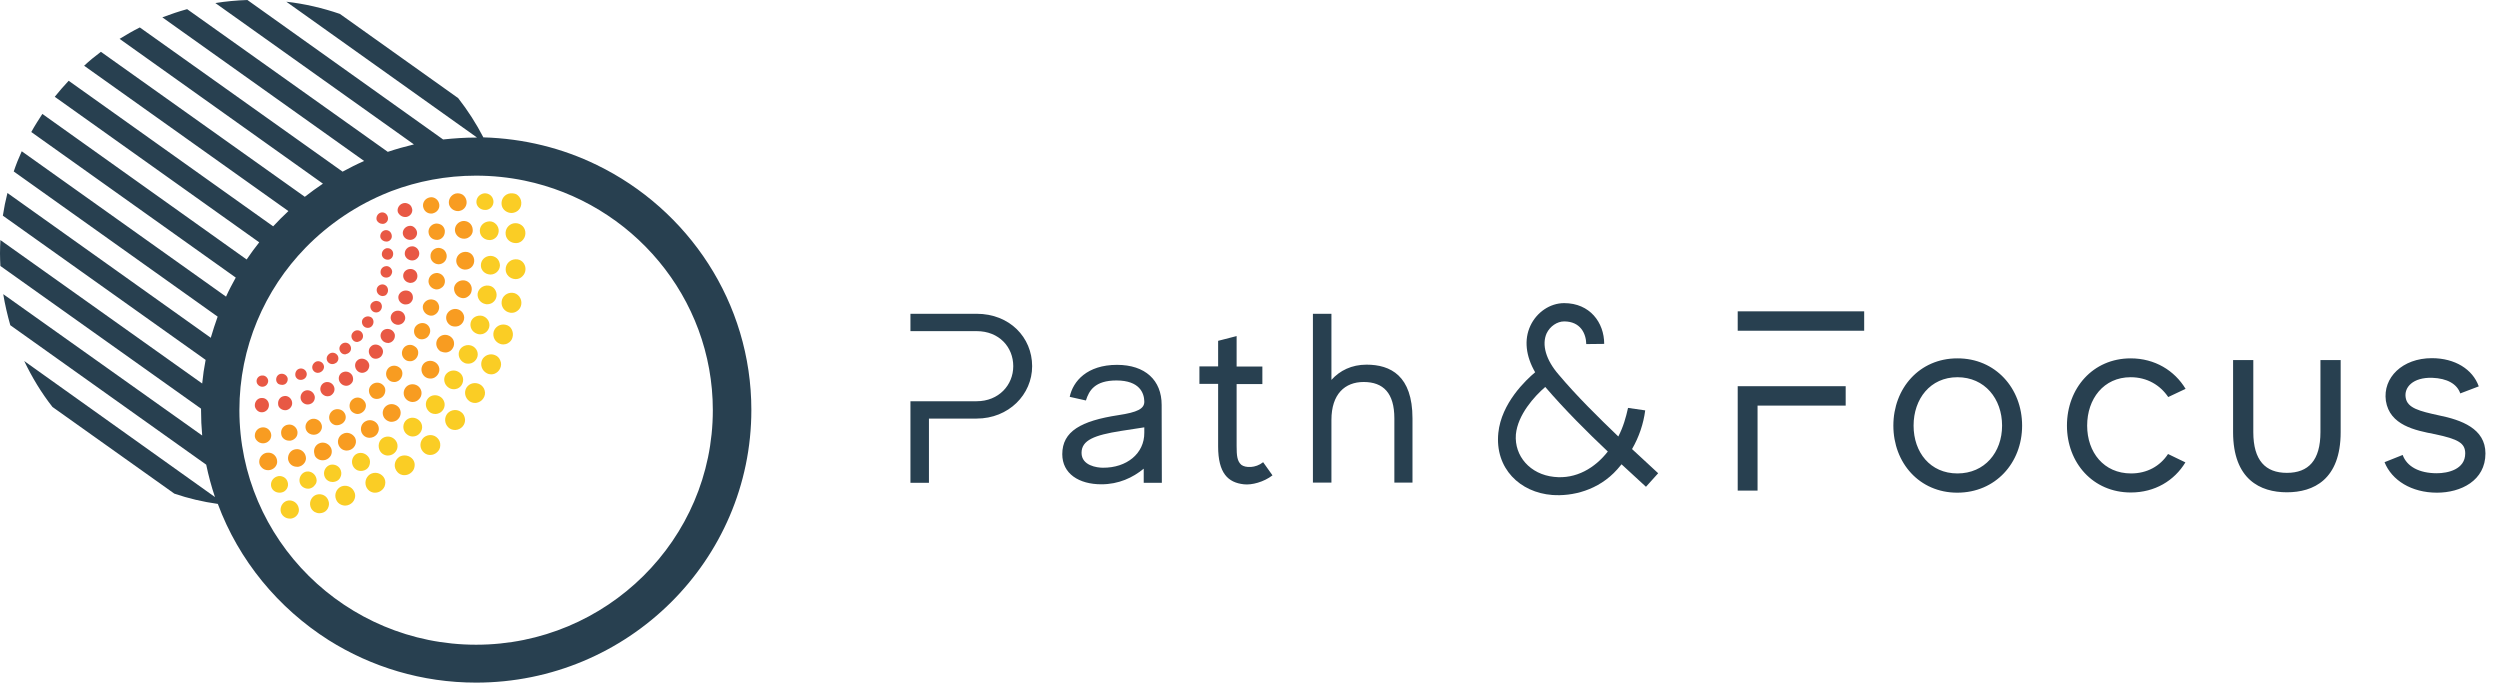
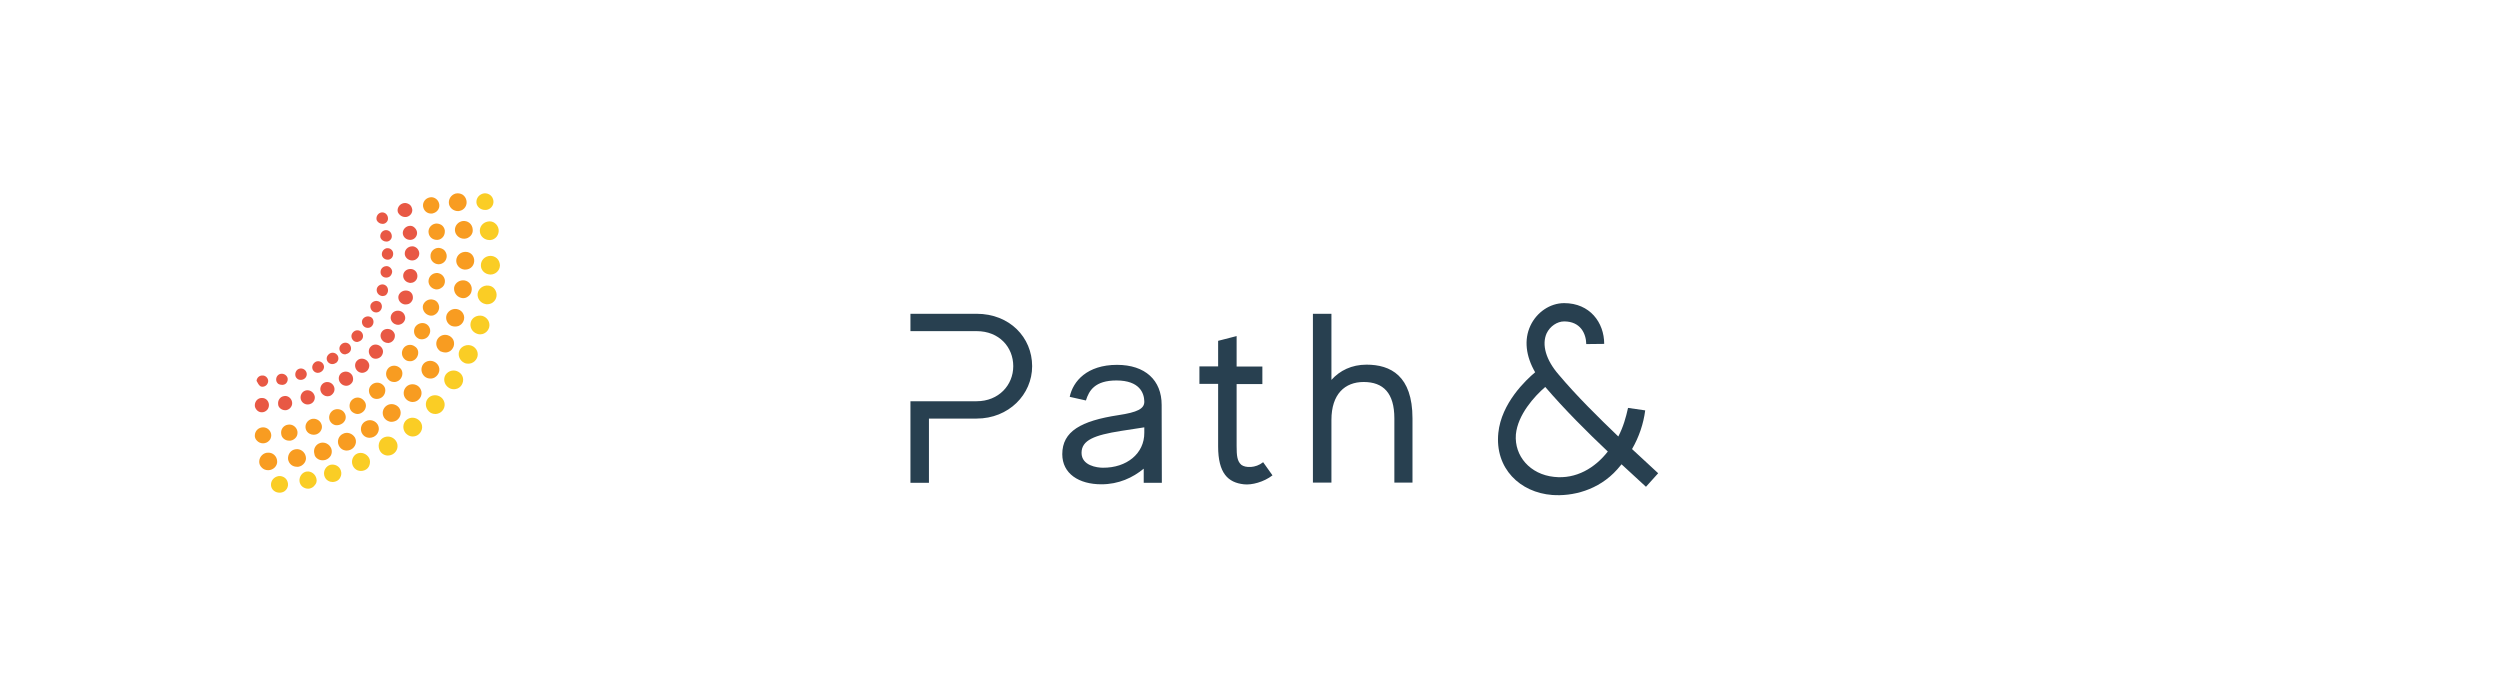
<svg xmlns="http://www.w3.org/2000/svg" width="168" height="46" viewBox="0 0 168 46" fill="none">
  <path d="M69.36 24.607C69.36 26.515 67.783 28.128 65.63 28.128H62.425V32.443H61.182V26.963H65.63C67.117 26.963 68.091 25.875 68.091 24.607C68.091 23.327 67.142 22.252 65.63 22.252H61.182V21.086H65.63C67.847 21.086 69.36 22.674 69.36 24.607ZM76.897 29.075V28.717C76.461 28.794 75.935 28.858 75.32 28.96C73.551 29.242 72.68 29.575 72.68 30.432C72.68 31.29 73.718 31.431 74.115 31.431C75.705 31.444 76.91 30.484 76.897 29.075ZM76.858 32.43V31.495C76.128 32.097 75.179 32.545 74.013 32.545C72.5 32.545 71.385 31.828 71.385 30.522C71.385 28.986 72.641 28.282 75.153 27.898C76.422 27.706 76.922 27.475 76.897 26.963C76.884 26.425 76.589 25.567 75.025 25.567C73.577 25.567 73.18 26.246 72.974 26.912L71.885 26.668C72.103 25.619 73.051 24.518 75.064 24.518C76.961 24.518 78.063 25.555 78.063 27.206C78.063 28.794 78.076 32.443 78.076 32.443H76.858V32.43ZM85.511 31.943C84.934 32.391 84.114 32.609 83.588 32.545C82.524 32.43 81.858 31.802 81.858 29.997V25.798H80.601V24.62H81.858V22.904L83.101 22.584V24.633H84.831V25.811H83.101V29.971C83.101 30.625 83.139 30.996 83.421 31.239C83.691 31.444 84.37 31.47 84.883 31.06L85.511 31.943ZM94.919 28.115V32.43H93.701V28.115C93.701 26.412 92.958 25.67 91.638 25.67C90.382 25.67 89.472 26.476 89.472 28.218V32.43H88.228V21.086H89.472V25.529C90.035 24.902 90.83 24.505 91.83 24.505C93.445 24.505 94.919 25.247 94.919 28.115Z" fill="#284050" />
-   <path d="M124.03 25.951V27.257H118.108V32.967H116.774V25.951H124.03ZM125.273 20.92V22.226H116.774V20.92H125.273ZM134.54 28.601C134.54 26.796 133.374 25.349 131.541 25.349C129.708 25.349 128.593 26.809 128.593 28.601C128.593 30.394 129.708 31.815 131.541 31.815C133.374 31.815 134.54 30.394 134.54 28.601ZM135.886 28.601C135.886 31.111 134.092 33.108 131.528 33.108C128.99 33.108 127.234 31.111 127.234 28.601C127.234 26.092 128.99 24.082 131.528 24.082C134.092 24.069 135.886 26.092 135.886 28.601ZM145.692 30.509L146.859 31.072C146.115 32.301 144.808 33.095 143.193 33.095C140.642 33.095 138.899 31.098 138.899 28.601C138.899 26.092 140.642 24.082 143.18 24.082C144.808 24.082 146.128 24.901 146.872 26.13L145.705 26.681C145.167 25.887 144.295 25.349 143.18 25.349C141.36 25.349 140.257 26.809 140.257 28.601C140.257 30.394 141.373 31.815 143.206 31.815C144.282 31.815 145.154 31.328 145.692 30.509ZM157.293 24.197V29.037C157.293 32.237 155.46 33.082 153.678 33.082C151.896 33.082 150.063 32.224 150.063 29.037V24.197H151.422V29.037C151.422 30.944 152.242 31.776 153.678 31.776C155.127 31.776 155.934 30.944 155.934 29.037V24.197H157.293ZM167.022 30.471C167.022 32.301 165.368 33.108 163.766 33.108C162.048 33.108 160.728 32.276 160.241 31.059L161.459 30.573C161.741 31.354 162.574 31.802 163.753 31.802C164.497 31.802 165.663 31.546 165.663 30.471C165.663 29.779 165.202 29.51 163.625 29.177C162.292 28.921 160.587 28.576 160.331 26.937C160.113 25.375 161.446 24.069 163.42 24.069C164.971 24.069 166.163 24.812 166.573 25.964L165.33 26.438C165.112 25.797 164.445 25.426 163.446 25.388C162.151 25.349 161.536 26.028 161.664 26.732C161.779 27.424 162.587 27.628 163.881 27.91C165.394 28.217 167.022 28.793 167.022 30.471Z" fill="#284050" />
  <path d="M104.431 32.046C105.917 32.212 107.186 31.444 108.045 30.343C106.661 29.037 105.136 27.514 103.841 26.003C103.097 26.643 101.995 27.872 101.867 29.191C101.752 30.65 102.828 31.879 104.431 32.046ZM111.429 31.802L110.609 32.712C110.609 32.712 109.481 31.674 108.968 31.201C108.866 31.316 108.789 31.418 108.686 31.534C107.417 32.968 105.635 33.364 104.302 33.262C102.162 33.096 100.444 31.495 100.688 29.088C100.893 27.091 102.533 25.542 103.162 25.017C102.533 23.929 102.405 22.828 102.841 21.893C103.264 20.984 104.161 20.37 105.11 20.37C106.84 20.37 107.802 21.675 107.802 23.109L106.597 23.122C106.584 22.405 106.199 21.599 105.11 21.599C104.648 21.599 104.161 21.919 103.931 22.405C103.597 23.161 103.879 24.185 104.751 25.183C105.969 26.63 107.417 28.051 108.75 29.332C109.084 28.691 109.263 28.051 109.404 27.411L110.558 27.578C110.442 28.474 110.147 29.357 109.673 30.177L111.429 31.802Z" fill="#284050" />
-   <path d="M47.902 27.564C47.902 36.257 40.762 43.325 31.994 43.325C23.227 43.325 16.087 36.257 16.087 27.564C16.087 23.327 17.779 19.473 20.535 16.644C22.099 15.043 23.996 13.763 26.111 12.918C26.175 12.892 26.239 12.867 26.303 12.841C28.072 12.175 29.982 11.804 31.982 11.804C33.097 11.804 34.199 11.919 35.25 12.137C42.467 13.635 47.902 19.985 47.902 27.564ZM30.789 6.593L22.842 0.935C21.689 0.538 20.483 0.256 19.24 0.115L32.058 9.244C32.033 9.244 32.02 9.244 31.994 9.244C31.251 9.244 30.507 9.295 29.777 9.372L16.625 0C15.895 0.026 15.177 0.09 14.472 0.205L27.816 9.704C27.226 9.845 26.636 10.012 26.059 10.204L12.575 0.615C12.011 0.768 11.46 0.96 10.908 1.165L24.47 10.818C23.97 11.036 23.496 11.279 23.022 11.535L9.396 1.844C8.934 2.074 8.473 2.343 8.037 2.612L21.701 12.342C21.278 12.623 20.881 12.918 20.483 13.225L6.781 3.482C6.383 3.777 6.012 4.084 5.653 4.417L19.381 14.185C19.022 14.518 18.689 14.851 18.356 15.21L4.615 5.428C4.294 5.774 3.974 6.133 3.679 6.504L17.42 16.285C17.125 16.656 16.843 17.041 16.574 17.437L2.846 7.656C2.589 8.053 2.333 8.45 2.102 8.872L15.843 18.654C15.613 19.076 15.382 19.499 15.19 19.934L1.461 10.165C1.256 10.614 1.077 11.062 0.923 11.523L14.626 21.278C14.459 21.739 14.305 22.226 14.164 22.699L0.5 12.969C0.372 13.469 0.269 13.981 0.192 14.493L13.818 24.184C13.716 24.709 13.639 25.234 13.587 25.772L0.026 16.131C0.013 16.426 0 16.733 0 17.028C0 17.309 0.013 17.591 0.026 17.873L13.51 27.462C13.51 27.488 13.51 27.526 13.51 27.552C13.51 28.128 13.536 28.704 13.587 29.267L0.218 19.767C0.333 20.472 0.5 21.176 0.692 21.854L13.857 31.226C14.01 31.956 14.203 32.685 14.446 33.402L1.628 24.261C2.153 25.362 2.782 26.399 3.525 27.347L11.716 33.172C12.652 33.492 13.626 33.722 14.638 33.863C16.048 37.666 18.702 40.866 22.086 43.017C24.957 44.822 28.354 45.872 31.994 45.872C42.198 45.872 50.491 37.653 50.491 27.552C50.491 20.331 46.248 14.07 40.108 11.087C37.801 9.961 35.212 9.308 32.481 9.231C32.007 8.309 31.43 7.413 30.789 6.593Z" fill="#284050" />
-   <path d="M34.161 13.02C33.815 13.135 33.635 13.494 33.725 13.839C33.802 14.121 34.084 14.313 34.379 14.313C34.43 14.313 34.494 14.3 34.545 14.288C34.712 14.249 34.853 14.134 34.943 13.993C35.032 13.839 35.058 13.648 35.007 13.455C34.955 13.276 34.84 13.135 34.686 13.046C34.52 12.982 34.327 12.969 34.161 13.02ZM34.532 15.005C34.173 15.069 33.93 15.401 33.981 15.76C34.02 16.093 34.315 16.336 34.661 16.336C34.686 16.336 34.712 16.336 34.725 16.336C34.891 16.323 35.058 16.234 35.16 16.093C35.276 15.952 35.327 15.76 35.301 15.568C35.276 15.389 35.186 15.222 35.032 15.12C34.891 15.017 34.712 14.979 34.532 15.005ZM34.635 17.424C34.263 17.437 33.981 17.744 33.981 18.09C33.968 18.448 34.263 18.743 34.635 18.756H34.661C34.827 18.756 34.981 18.692 35.096 18.576C35.237 18.448 35.314 18.269 35.314 18.077C35.314 17.885 35.237 17.706 35.096 17.578C34.981 17.476 34.814 17.412 34.635 17.424ZM34.456 19.678C34.084 19.639 33.751 19.895 33.712 20.254C33.661 20.612 33.904 20.945 34.263 21.009C34.302 21.022 34.34 21.022 34.379 21.022C34.52 21.022 34.648 20.983 34.763 20.894C34.917 20.791 35.007 20.625 35.032 20.446C35.058 20.254 35.007 20.074 34.891 19.921C34.776 19.78 34.622 19.69 34.456 19.678ZM33.994 21.828C33.635 21.739 33.276 21.944 33.174 22.289C33.084 22.648 33.276 22.994 33.609 23.109C33.674 23.134 33.751 23.147 33.815 23.147C33.917 23.147 34.032 23.122 34.122 23.07C34.289 22.981 34.404 22.84 34.443 22.661C34.494 22.481 34.468 22.289 34.379 22.123C34.302 21.969 34.161 21.867 33.994 21.828ZM33.263 23.864C32.93 23.723 32.533 23.877 32.392 24.197C32.251 24.53 32.392 24.914 32.712 25.08C32.802 25.131 32.904 25.157 33.007 25.157C33.084 25.157 33.161 25.144 33.225 25.119C33.392 25.055 33.533 24.927 33.609 24.76C33.686 24.594 33.699 24.402 33.622 24.235C33.558 24.056 33.43 23.928 33.263 23.864ZM32.264 25.836C31.943 25.656 31.546 25.746 31.354 26.041C31.161 26.348 31.251 26.745 31.546 26.962C31.661 27.039 31.789 27.078 31.918 27.078C31.956 27.078 32.007 27.078 32.046 27.065C32.225 27.026 32.379 26.924 32.481 26.77C32.584 26.617 32.623 26.425 32.571 26.245C32.533 26.079 32.417 25.925 32.264 25.836ZM31.007 27.705C30.725 27.474 30.315 27.513 30.072 27.782C29.841 28.051 29.867 28.46 30.123 28.716C30.238 28.831 30.405 28.895 30.572 28.895C30.584 28.895 30.597 28.895 30.61 28.895C30.79 28.883 30.956 28.806 31.084 28.665C31.212 28.524 31.264 28.345 31.251 28.166C31.225 27.974 31.148 27.807 31.007 27.705ZM28.482 29.395C28.213 29.638 28.175 30.048 28.405 30.329C28.521 30.47 28.674 30.56 28.854 30.573C28.88 30.573 28.892 30.573 28.918 30.573C29.085 30.573 29.238 30.509 29.354 30.406C29.495 30.291 29.585 30.125 29.585 29.933C29.597 29.753 29.533 29.574 29.405 29.446C29.174 29.19 28.764 29.164 28.482 29.395ZM26.829 30.701C26.534 30.906 26.431 31.302 26.624 31.61C26.713 31.763 26.854 31.879 27.034 31.917C27.085 31.93 27.136 31.93 27.188 31.93C27.316 31.93 27.444 31.891 27.559 31.815C27.713 31.712 27.828 31.558 27.854 31.379C27.893 31.2 27.854 31.021 27.752 30.88C27.534 30.598 27.136 30.521 26.829 30.701ZM24.855 31.879C24.56 32.083 24.47 32.48 24.649 32.788C24.739 32.941 24.88 33.056 25.06 33.095C25.111 33.108 25.162 33.108 25.214 33.108C25.342 33.108 25.47 33.069 25.585 32.992C25.739 32.89 25.855 32.736 25.88 32.557C25.919 32.378 25.88 32.199 25.778 32.058C25.56 31.763 25.162 31.686 24.855 31.879ZM22.919 32.698C22.599 32.852 22.445 33.236 22.586 33.569C22.65 33.735 22.778 33.863 22.945 33.927C23.022 33.953 23.099 33.978 23.188 33.978C23.291 33.978 23.381 33.953 23.47 33.914C23.637 33.837 23.765 33.709 23.829 33.53C23.893 33.364 23.881 33.172 23.791 33.018C23.637 32.698 23.252 32.557 22.919 32.698ZM21.291 33.236C20.971 33.325 20.766 33.684 20.855 34.017C20.894 34.183 20.996 34.311 21.137 34.401C21.24 34.452 21.342 34.49 21.458 34.49C21.522 34.49 21.586 34.477 21.65 34.465C21.817 34.426 21.958 34.311 22.035 34.157C22.111 34.004 22.137 33.825 22.073 33.658C21.971 33.325 21.637 33.146 21.291 33.236ZM19.381 33.633C19.061 33.671 18.83 33.978 18.856 34.311C18.869 34.465 18.945 34.606 19.074 34.708C19.189 34.798 19.317 34.849 19.471 34.849C19.497 34.849 19.522 34.849 19.561 34.849C19.727 34.823 19.881 34.734 19.971 34.606C20.073 34.477 20.112 34.298 20.073 34.145C20.009 33.812 19.702 33.594 19.381 33.633Z" fill="#FACD25" />
-   <path d="M25.957 16.234C25.995 16.234 26.034 16.234 26.072 16.221C26.162 16.196 26.239 16.132 26.29 16.042C26.342 15.953 26.342 15.837 26.303 15.722C26.265 15.62 26.188 15.53 26.085 15.492C25.995 15.453 25.893 15.453 25.803 15.492C25.611 15.569 25.508 15.799 25.573 15.991C25.637 16.132 25.79 16.234 25.957 16.234ZM25.701 15.044C25.739 15.044 25.777 15.044 25.816 15.031C25.906 15.005 25.983 14.941 26.034 14.852C26.085 14.762 26.085 14.647 26.047 14.531C26.008 14.429 25.931 14.339 25.829 14.301C25.739 14.263 25.637 14.263 25.547 14.301C25.355 14.378 25.252 14.608 25.316 14.8C25.38 14.941 25.534 15.044 25.701 15.044ZM25.944 17.886C25.726 17.899 25.573 18.078 25.573 18.27C25.56 18.475 25.726 18.654 25.944 18.654H25.97C26.06 18.654 26.149 18.616 26.213 18.564C26.29 18.488 26.342 18.385 26.354 18.27C26.354 18.155 26.303 18.052 26.213 17.975C26.137 17.911 26.047 17.873 25.944 17.886ZM25.97 16.682C25.778 16.734 25.637 16.913 25.662 17.131C25.688 17.31 25.855 17.451 26.047 17.451C26.06 17.451 26.072 17.451 26.098 17.451C26.201 17.438 26.277 17.387 26.342 17.31C26.406 17.22 26.431 17.118 26.419 17.002C26.406 16.9 26.354 16.81 26.265 16.746C26.188 16.682 26.072 16.67 25.97 16.682ZM25.137 20.971C25.188 20.984 25.226 20.997 25.278 20.997C25.329 20.997 25.38 20.984 25.419 20.971C25.521 20.933 25.598 20.843 25.637 20.741C25.675 20.638 25.675 20.523 25.624 20.421C25.585 20.331 25.508 20.267 25.406 20.241C25.201 20.177 24.983 20.293 24.906 20.472C24.842 20.664 24.944 20.895 25.137 20.971ZM24.573 22.008C24.624 22.021 24.662 22.034 24.714 22.034C24.765 22.034 24.816 22.021 24.855 22.008C24.957 21.97 25.034 21.88 25.073 21.778C25.111 21.675 25.111 21.56 25.06 21.458C25.021 21.368 24.944 21.304 24.842 21.279C24.637 21.215 24.419 21.33 24.342 21.509C24.278 21.714 24.38 21.931 24.573 22.008ZM26.072 19.563C26.085 19.448 26.06 19.345 25.995 19.256C25.931 19.179 25.842 19.128 25.752 19.115C25.547 19.089 25.342 19.23 25.316 19.435C25.291 19.64 25.419 19.832 25.624 19.883C25.649 19.883 25.675 19.896 25.713 19.896C25.79 19.896 25.867 19.87 25.931 19.832C26.008 19.755 26.06 19.665 26.072 19.563ZM23.496 23.66C23.573 23.583 23.599 23.468 23.586 23.365C23.573 23.263 23.521 23.173 23.445 23.109C23.278 22.981 23.047 23.007 22.906 23.173C22.765 23.327 22.778 23.557 22.932 23.711C22.996 23.775 23.086 23.814 23.188 23.814H23.201C23.304 23.788 23.419 23.75 23.496 23.66ZM24.303 22.828C24.38 22.751 24.406 22.636 24.393 22.533C24.38 22.431 24.329 22.341 24.252 22.277C24.085 22.149 23.855 22.175 23.714 22.341C23.573 22.495 23.586 22.725 23.739 22.879C23.803 22.943 23.893 22.981 23.996 22.981H24.009C24.124 22.956 24.227 22.917 24.303 22.828ZM21.022 24.851C21.073 24.94 21.15 25.017 21.265 25.043C21.304 25.055 21.33 25.055 21.368 25.055C21.445 25.055 21.509 25.03 21.573 24.991C21.676 24.927 21.74 24.838 21.765 24.735C21.791 24.633 21.765 24.543 21.714 24.454C21.599 24.274 21.355 24.223 21.189 24.326C20.996 24.454 20.932 24.671 21.022 24.851ZM22.342 24.466C22.432 24.466 22.522 24.428 22.599 24.377C22.688 24.3 22.74 24.198 22.74 24.095C22.74 23.993 22.714 23.903 22.637 23.826C22.496 23.673 22.253 23.66 22.099 23.801C21.932 23.942 21.906 24.159 22.035 24.326C22.099 24.402 22.188 24.454 22.291 24.466C22.304 24.466 22.317 24.466 22.342 24.466ZM18.945 25.862C18.971 25.862 18.984 25.862 19.009 25.862C19.112 25.849 19.215 25.798 19.266 25.708C19.33 25.619 19.343 25.516 19.33 25.414C19.279 25.222 19.086 25.094 18.881 25.119C18.676 25.145 18.535 25.337 18.561 25.555C18.574 25.657 18.625 25.734 18.702 25.798C18.766 25.836 18.856 25.862 18.945 25.862ZM19.855 25.273C19.881 25.363 19.945 25.439 20.035 25.491C20.086 25.516 20.15 25.529 20.214 25.529C20.266 25.529 20.317 25.516 20.355 25.503C20.458 25.465 20.548 25.388 20.586 25.286C20.625 25.196 20.625 25.094 20.586 25.004C20.509 24.812 20.279 24.71 20.086 24.787C19.907 24.851 19.804 25.068 19.855 25.273ZM17.625 25.99C17.741 25.99 17.856 25.939 17.92 25.862C17.984 25.785 18.023 25.695 18.023 25.593C18.01 25.388 17.83 25.222 17.638 25.235C17.433 25.222 17.253 25.388 17.241 25.593C17.241 25.695 17.266 25.785 17.343 25.862C17.407 25.939 17.523 25.99 17.625 25.99ZM27.226 14.583C27.265 14.583 27.316 14.583 27.354 14.57C27.482 14.531 27.585 14.455 27.649 14.339C27.713 14.224 27.726 14.096 27.675 13.968C27.636 13.84 27.547 13.738 27.418 13.687C27.303 13.635 27.175 13.623 27.047 13.674C26.803 13.763 26.662 14.032 26.739 14.263C26.829 14.455 27.021 14.583 27.226 14.583ZM27.47 15.184C27.213 15.236 27.034 15.479 27.072 15.722C27.111 15.953 27.316 16.119 27.559 16.119C27.572 16.119 27.598 16.119 27.611 16.119C27.739 16.106 27.854 16.042 27.931 15.94C28.008 15.837 28.046 15.709 28.021 15.581C27.995 15.453 27.918 15.338 27.816 15.261C27.726 15.184 27.598 15.159 27.47 15.184ZM27.675 16.554C27.405 16.567 27.2 16.785 27.2 17.028C27.188 17.271 27.405 17.489 27.675 17.502H27.7C27.816 17.502 27.931 17.463 28.021 17.374C28.123 17.284 28.175 17.169 28.175 17.028C28.175 16.9 28.11 16.772 28.021 16.682C27.918 16.593 27.803 16.541 27.675 16.554ZM27.585 19.012C27.675 19.012 27.764 18.987 27.841 18.936C27.957 18.859 28.021 18.756 28.046 18.616C28.059 18.488 28.034 18.36 27.957 18.257C27.88 18.155 27.764 18.091 27.636 18.078C27.367 18.052 27.136 18.219 27.098 18.462C27.059 18.705 27.226 18.948 27.495 19C27.521 19.012 27.559 19.012 27.585 19.012ZM26.303 21.138C26.188 21.368 26.277 21.637 26.508 21.765C26.585 21.803 26.662 21.829 26.752 21.829C26.803 21.829 26.841 21.816 26.893 21.803C27.021 21.765 27.123 21.675 27.175 21.573C27.239 21.458 27.252 21.33 27.2 21.202C27.162 21.074 27.059 20.971 26.944 20.92C26.701 20.818 26.419 20.907 26.303 21.138ZM26.79 19.845C26.713 20.075 26.841 20.344 27.098 20.434C27.149 20.459 27.213 20.459 27.265 20.459C27.329 20.459 27.405 20.446 27.47 20.421C27.585 20.37 27.675 20.267 27.726 20.139C27.764 20.024 27.752 19.883 27.7 19.768C27.636 19.653 27.534 19.563 27.405 19.537C27.136 19.473 26.88 19.614 26.79 19.845ZM25.239 24.108H25.252C25.38 24.108 25.495 24.057 25.598 23.967C25.688 23.865 25.739 23.75 25.739 23.622C25.739 23.493 25.675 23.378 25.585 23.289C25.38 23.109 25.085 23.109 24.919 23.289C24.739 23.455 24.739 23.762 24.919 23.954C24.996 24.057 25.111 24.108 25.239 24.108ZM24.316 25.055H24.329C24.457 25.055 24.573 25.004 24.675 24.915C24.765 24.812 24.816 24.697 24.816 24.569C24.816 24.441 24.752 24.326 24.662 24.236C24.457 24.057 24.163 24.057 23.996 24.236C23.816 24.402 23.816 24.71 23.996 24.902C24.073 24.991 24.188 25.043 24.316 25.055ZM26.124 23.045C26.252 23.032 26.367 22.956 26.444 22.853C26.521 22.751 26.547 22.623 26.534 22.495C26.508 22.367 26.431 22.264 26.329 22.188C26.111 22.047 25.803 22.085 25.662 22.29C25.508 22.495 25.56 22.776 25.765 22.943C25.855 23.007 25.957 23.045 26.06 23.045C26.085 23.058 26.098 23.058 26.124 23.045ZM22.458 26.297C22.496 26.169 22.483 26.041 22.419 25.926C22.291 25.695 22.009 25.606 21.778 25.721C21.56 25.836 21.458 26.118 21.573 26.348C21.624 26.464 21.727 26.553 21.855 26.605C21.906 26.617 21.958 26.63 22.009 26.63C22.086 26.63 22.163 26.617 22.227 26.579C22.329 26.515 22.419 26.413 22.458 26.297ZM23.624 25.158C23.457 24.953 23.175 24.915 22.957 25.055C22.752 25.196 22.701 25.491 22.855 25.708C22.932 25.811 23.034 25.887 23.163 25.913C23.188 25.913 23.227 25.926 23.252 25.926C23.355 25.926 23.445 25.9 23.534 25.836C23.637 25.759 23.714 25.657 23.727 25.529C23.739 25.388 23.701 25.247 23.624 25.158ZM18.856 27.462C18.945 27.526 19.048 27.565 19.151 27.565C19.176 27.565 19.202 27.565 19.227 27.565C19.356 27.539 19.471 27.475 19.548 27.36C19.625 27.257 19.65 27.129 19.625 27.001C19.573 26.745 19.33 26.566 19.086 26.617C18.83 26.656 18.663 26.886 18.689 27.155C18.689 27.27 18.753 27.386 18.856 27.462ZM17.599 27.706C17.741 27.706 17.856 27.642 17.946 27.552C18.035 27.462 18.074 27.334 18.074 27.206C18.061 26.937 17.856 26.733 17.599 26.745C17.343 26.733 17.138 26.95 17.125 27.206C17.112 27.334 17.164 27.45 17.253 27.552C17.343 27.654 17.459 27.706 17.599 27.706ZM20.83 27.155C20.958 27.117 21.06 27.027 21.112 26.912C21.163 26.797 21.176 26.669 21.125 26.553C21.035 26.31 20.766 26.169 20.522 26.246C20.279 26.323 20.15 26.592 20.214 26.835C20.253 26.963 20.33 27.065 20.458 27.129C20.522 27.168 20.599 27.181 20.676 27.181C20.74 27.181 20.778 27.168 20.83 27.155Z" fill="#E85844" />
+   <path d="M25.957 16.234C25.995 16.234 26.034 16.234 26.072 16.221C26.162 16.196 26.239 16.132 26.29 16.042C26.342 15.953 26.342 15.837 26.303 15.722C26.265 15.62 26.188 15.53 26.085 15.492C25.995 15.453 25.893 15.453 25.803 15.492C25.611 15.569 25.508 15.799 25.573 15.991C25.637 16.132 25.79 16.234 25.957 16.234ZM25.701 15.044C25.739 15.044 25.777 15.044 25.816 15.031C25.906 15.005 25.983 14.941 26.034 14.852C26.085 14.762 26.085 14.647 26.047 14.531C26.008 14.429 25.931 14.339 25.829 14.301C25.739 14.263 25.637 14.263 25.547 14.301C25.355 14.378 25.252 14.608 25.316 14.8C25.38 14.941 25.534 15.044 25.701 15.044ZM25.944 17.886C25.726 17.899 25.573 18.078 25.573 18.27C25.56 18.475 25.726 18.654 25.944 18.654H25.97C26.06 18.654 26.149 18.616 26.213 18.564C26.29 18.488 26.342 18.385 26.354 18.27C26.354 18.155 26.303 18.052 26.213 17.975C26.137 17.911 26.047 17.873 25.944 17.886ZM25.97 16.682C25.778 16.734 25.637 16.913 25.662 17.131C25.688 17.31 25.855 17.451 26.047 17.451C26.06 17.451 26.072 17.451 26.098 17.451C26.201 17.438 26.277 17.387 26.342 17.31C26.406 17.22 26.431 17.118 26.419 17.002C26.406 16.9 26.354 16.81 26.265 16.746C26.188 16.682 26.072 16.67 25.97 16.682ZM25.137 20.971C25.188 20.984 25.226 20.997 25.278 20.997C25.329 20.997 25.38 20.984 25.419 20.971C25.521 20.933 25.598 20.843 25.637 20.741C25.675 20.638 25.675 20.523 25.624 20.421C25.585 20.331 25.508 20.267 25.406 20.241C25.201 20.177 24.983 20.293 24.906 20.472C24.842 20.664 24.944 20.895 25.137 20.971ZM24.573 22.008C24.624 22.021 24.662 22.034 24.714 22.034C24.765 22.034 24.816 22.021 24.855 22.008C24.957 21.97 25.034 21.88 25.073 21.778C25.111 21.675 25.111 21.56 25.06 21.458C25.021 21.368 24.944 21.304 24.842 21.279C24.637 21.215 24.419 21.33 24.342 21.509C24.278 21.714 24.38 21.931 24.573 22.008ZM26.072 19.563C26.085 19.448 26.06 19.345 25.995 19.256C25.931 19.179 25.842 19.128 25.752 19.115C25.547 19.089 25.342 19.23 25.316 19.435C25.291 19.64 25.419 19.832 25.624 19.883C25.649 19.883 25.675 19.896 25.713 19.896C25.79 19.896 25.867 19.87 25.931 19.832C26.008 19.755 26.06 19.665 26.072 19.563ZM23.496 23.66C23.573 23.583 23.599 23.468 23.586 23.365C23.573 23.263 23.521 23.173 23.445 23.109C23.278 22.981 23.047 23.007 22.906 23.173C22.765 23.327 22.778 23.557 22.932 23.711C22.996 23.775 23.086 23.814 23.188 23.814H23.201C23.304 23.788 23.419 23.75 23.496 23.66ZM24.303 22.828C24.38 22.751 24.406 22.636 24.393 22.533C24.38 22.431 24.329 22.341 24.252 22.277C24.085 22.149 23.855 22.175 23.714 22.341C23.573 22.495 23.586 22.725 23.739 22.879C23.803 22.943 23.893 22.981 23.996 22.981H24.009C24.124 22.956 24.227 22.917 24.303 22.828ZM21.022 24.851C21.073 24.94 21.15 25.017 21.265 25.043C21.304 25.055 21.33 25.055 21.368 25.055C21.445 25.055 21.509 25.03 21.573 24.991C21.676 24.927 21.74 24.838 21.765 24.735C21.791 24.633 21.765 24.543 21.714 24.454C21.599 24.274 21.355 24.223 21.189 24.326C20.996 24.454 20.932 24.671 21.022 24.851ZM22.342 24.466C22.432 24.466 22.522 24.428 22.599 24.377C22.688 24.3 22.74 24.198 22.74 24.095C22.74 23.993 22.714 23.903 22.637 23.826C22.496 23.673 22.253 23.66 22.099 23.801C21.932 23.942 21.906 24.159 22.035 24.326C22.099 24.402 22.188 24.454 22.291 24.466C22.304 24.466 22.317 24.466 22.342 24.466ZM18.945 25.862C18.971 25.862 18.984 25.862 19.009 25.862C19.112 25.849 19.215 25.798 19.266 25.708C19.33 25.619 19.343 25.516 19.33 25.414C19.279 25.222 19.086 25.094 18.881 25.119C18.676 25.145 18.535 25.337 18.561 25.555C18.574 25.657 18.625 25.734 18.702 25.798C18.766 25.836 18.856 25.862 18.945 25.862ZM19.855 25.273C19.881 25.363 19.945 25.439 20.035 25.491C20.086 25.516 20.15 25.529 20.214 25.529C20.266 25.529 20.317 25.516 20.355 25.503C20.458 25.465 20.548 25.388 20.586 25.286C20.625 25.196 20.625 25.094 20.586 25.004C20.509 24.812 20.279 24.71 20.086 24.787C19.907 24.851 19.804 25.068 19.855 25.273ZM17.625 25.99C17.741 25.99 17.856 25.939 17.92 25.862C17.984 25.785 18.023 25.695 18.023 25.593C18.01 25.388 17.83 25.222 17.638 25.235C17.433 25.222 17.253 25.388 17.241 25.593C17.407 25.939 17.523 25.99 17.625 25.99ZM27.226 14.583C27.265 14.583 27.316 14.583 27.354 14.57C27.482 14.531 27.585 14.455 27.649 14.339C27.713 14.224 27.726 14.096 27.675 13.968C27.636 13.84 27.547 13.738 27.418 13.687C27.303 13.635 27.175 13.623 27.047 13.674C26.803 13.763 26.662 14.032 26.739 14.263C26.829 14.455 27.021 14.583 27.226 14.583ZM27.47 15.184C27.213 15.236 27.034 15.479 27.072 15.722C27.111 15.953 27.316 16.119 27.559 16.119C27.572 16.119 27.598 16.119 27.611 16.119C27.739 16.106 27.854 16.042 27.931 15.94C28.008 15.837 28.046 15.709 28.021 15.581C27.995 15.453 27.918 15.338 27.816 15.261C27.726 15.184 27.598 15.159 27.47 15.184ZM27.675 16.554C27.405 16.567 27.2 16.785 27.2 17.028C27.188 17.271 27.405 17.489 27.675 17.502H27.7C27.816 17.502 27.931 17.463 28.021 17.374C28.123 17.284 28.175 17.169 28.175 17.028C28.175 16.9 28.11 16.772 28.021 16.682C27.918 16.593 27.803 16.541 27.675 16.554ZM27.585 19.012C27.675 19.012 27.764 18.987 27.841 18.936C27.957 18.859 28.021 18.756 28.046 18.616C28.059 18.488 28.034 18.36 27.957 18.257C27.88 18.155 27.764 18.091 27.636 18.078C27.367 18.052 27.136 18.219 27.098 18.462C27.059 18.705 27.226 18.948 27.495 19C27.521 19.012 27.559 19.012 27.585 19.012ZM26.303 21.138C26.188 21.368 26.277 21.637 26.508 21.765C26.585 21.803 26.662 21.829 26.752 21.829C26.803 21.829 26.841 21.816 26.893 21.803C27.021 21.765 27.123 21.675 27.175 21.573C27.239 21.458 27.252 21.33 27.2 21.202C27.162 21.074 27.059 20.971 26.944 20.92C26.701 20.818 26.419 20.907 26.303 21.138ZM26.79 19.845C26.713 20.075 26.841 20.344 27.098 20.434C27.149 20.459 27.213 20.459 27.265 20.459C27.329 20.459 27.405 20.446 27.47 20.421C27.585 20.37 27.675 20.267 27.726 20.139C27.764 20.024 27.752 19.883 27.7 19.768C27.636 19.653 27.534 19.563 27.405 19.537C27.136 19.473 26.88 19.614 26.79 19.845ZM25.239 24.108H25.252C25.38 24.108 25.495 24.057 25.598 23.967C25.688 23.865 25.739 23.75 25.739 23.622C25.739 23.493 25.675 23.378 25.585 23.289C25.38 23.109 25.085 23.109 24.919 23.289C24.739 23.455 24.739 23.762 24.919 23.954C24.996 24.057 25.111 24.108 25.239 24.108ZM24.316 25.055H24.329C24.457 25.055 24.573 25.004 24.675 24.915C24.765 24.812 24.816 24.697 24.816 24.569C24.816 24.441 24.752 24.326 24.662 24.236C24.457 24.057 24.163 24.057 23.996 24.236C23.816 24.402 23.816 24.71 23.996 24.902C24.073 24.991 24.188 25.043 24.316 25.055ZM26.124 23.045C26.252 23.032 26.367 22.956 26.444 22.853C26.521 22.751 26.547 22.623 26.534 22.495C26.508 22.367 26.431 22.264 26.329 22.188C26.111 22.047 25.803 22.085 25.662 22.29C25.508 22.495 25.56 22.776 25.765 22.943C25.855 23.007 25.957 23.045 26.06 23.045C26.085 23.058 26.098 23.058 26.124 23.045ZM22.458 26.297C22.496 26.169 22.483 26.041 22.419 25.926C22.291 25.695 22.009 25.606 21.778 25.721C21.56 25.836 21.458 26.118 21.573 26.348C21.624 26.464 21.727 26.553 21.855 26.605C21.906 26.617 21.958 26.63 22.009 26.63C22.086 26.63 22.163 26.617 22.227 26.579C22.329 26.515 22.419 26.413 22.458 26.297ZM23.624 25.158C23.457 24.953 23.175 24.915 22.957 25.055C22.752 25.196 22.701 25.491 22.855 25.708C22.932 25.811 23.034 25.887 23.163 25.913C23.188 25.913 23.227 25.926 23.252 25.926C23.355 25.926 23.445 25.9 23.534 25.836C23.637 25.759 23.714 25.657 23.727 25.529C23.739 25.388 23.701 25.247 23.624 25.158ZM18.856 27.462C18.945 27.526 19.048 27.565 19.151 27.565C19.176 27.565 19.202 27.565 19.227 27.565C19.356 27.539 19.471 27.475 19.548 27.36C19.625 27.257 19.65 27.129 19.625 27.001C19.573 26.745 19.33 26.566 19.086 26.617C18.83 26.656 18.663 26.886 18.689 27.155C18.689 27.27 18.753 27.386 18.856 27.462ZM17.599 27.706C17.741 27.706 17.856 27.642 17.946 27.552C18.035 27.462 18.074 27.334 18.074 27.206C18.061 26.937 17.856 26.733 17.599 26.745C17.343 26.733 17.138 26.95 17.125 27.206C17.112 27.334 17.164 27.45 17.253 27.552C17.343 27.654 17.459 27.706 17.599 27.706ZM20.83 27.155C20.958 27.117 21.06 27.027 21.112 26.912C21.163 26.797 21.176 26.669 21.125 26.553C21.035 26.31 20.766 26.169 20.522 26.246C20.279 26.323 20.15 26.592 20.214 26.835C20.253 26.963 20.33 27.065 20.458 27.129C20.522 27.168 20.599 27.181 20.676 27.181C20.74 27.181 20.778 27.168 20.83 27.155Z" fill="#E85844" />
  <path d="M28.969 14.352C29.021 14.352 29.072 14.352 29.123 14.327C29.264 14.288 29.38 14.198 29.456 14.07C29.533 13.943 29.546 13.776 29.495 13.635C29.444 13.482 29.341 13.366 29.2 13.302C29.072 13.238 28.931 13.238 28.79 13.29C28.508 13.392 28.354 13.699 28.457 13.981C28.534 14.211 28.739 14.352 28.969 14.352ZM29.238 15.031C28.944 15.095 28.751 15.376 28.803 15.658C28.841 15.927 29.072 16.119 29.354 16.119C29.38 16.119 29.392 16.119 29.418 16.119C29.559 16.106 29.687 16.029 29.777 15.914C29.867 15.799 29.905 15.645 29.892 15.479C29.867 15.325 29.777 15.184 29.649 15.107C29.508 15.031 29.367 15.005 29.238 15.031ZM29.456 16.657C29.162 16.669 28.918 16.913 28.931 17.207C28.918 17.502 29.162 17.745 29.456 17.758H29.482C29.61 17.758 29.738 17.706 29.841 17.617C29.956 17.514 30.02 17.361 30.02 17.207C30.02 17.053 29.944 16.9 29.841 16.797C29.726 16.708 29.597 16.657 29.456 16.657ZM29.892 18.987C29.918 18.833 29.879 18.68 29.777 18.552C29.687 18.436 29.559 18.372 29.418 18.347C29.123 18.321 28.854 18.513 28.803 18.808C28.751 19.089 28.944 19.371 29.238 19.435C29.277 19.448 29.303 19.448 29.341 19.448C29.444 19.448 29.546 19.422 29.636 19.358C29.777 19.281 29.867 19.153 29.892 18.987ZM27.88 22.008C27.752 22.277 27.841 22.597 28.098 22.738C28.174 22.789 28.264 22.802 28.354 22.802C28.405 22.802 28.456 22.789 28.508 22.776C28.649 22.738 28.777 22.636 28.841 22.495C28.918 22.354 28.931 22.2 28.88 22.059C28.828 21.919 28.726 21.803 28.598 21.752C28.341 21.637 28.021 21.752 27.88 22.008ZM28.79 21.176C28.854 21.202 28.918 21.214 28.969 21.214C29.046 21.214 29.123 21.202 29.187 21.163C29.328 21.099 29.431 20.984 29.482 20.83C29.533 20.689 29.52 20.536 29.444 20.395C29.38 20.267 29.251 20.165 29.11 20.139C28.828 20.062 28.534 20.216 28.431 20.497C28.354 20.766 28.508 21.074 28.79 21.176ZM25.303 26.809H25.329C25.47 26.809 25.624 26.745 25.726 26.643C25.842 26.528 25.893 26.374 25.893 26.22C25.893 26.079 25.829 25.951 25.726 25.862C25.508 25.657 25.162 25.67 24.957 25.875C24.739 26.079 24.739 26.412 24.944 26.643C25.021 26.745 25.162 26.809 25.303 26.809ZM27.111 23.404C26.944 23.647 26.983 23.967 27.213 24.159C27.303 24.236 27.418 24.274 27.547 24.274C27.572 24.274 27.598 24.274 27.623 24.274C27.777 24.249 27.905 24.172 27.995 24.044C28.085 23.916 28.123 23.762 28.098 23.609C28.072 23.468 27.995 23.352 27.867 23.276C27.623 23.096 27.277 23.16 27.111 23.404ZM26.047 24.799C25.88 25.043 25.919 25.363 26.149 25.555C26.239 25.631 26.354 25.67 26.483 25.67C26.508 25.67 26.534 25.67 26.559 25.67C26.713 25.644 26.841 25.567 26.931 25.439C27.021 25.311 27.059 25.158 27.034 25.004C27.008 24.863 26.931 24.748 26.803 24.671C26.559 24.505 26.213 24.556 26.047 24.799ZM23.214 28.179C23.252 28.038 23.239 27.898 23.163 27.77C23.022 27.513 22.688 27.424 22.419 27.552C22.163 27.693 22.047 28 22.163 28.269C22.227 28.397 22.329 28.499 22.47 28.55C22.535 28.576 22.586 28.576 22.65 28.576C22.74 28.576 22.829 28.55 22.906 28.512C23.06 28.448 23.163 28.32 23.214 28.179ZM23.714 26.822C23.483 26.988 23.419 27.321 23.573 27.577C23.65 27.693 23.778 27.77 23.919 27.808C23.957 27.808 23.983 27.821 24.021 27.821C24.137 27.821 24.252 27.782 24.355 27.705C24.483 27.616 24.56 27.488 24.585 27.334C24.611 27.193 24.56 27.04 24.47 26.937C24.278 26.694 23.957 26.643 23.714 26.822ZM19.086 29.498C19.189 29.575 19.304 29.613 19.433 29.613C19.458 29.613 19.497 29.613 19.522 29.613C19.676 29.587 19.817 29.498 19.907 29.37C19.984 29.255 20.009 29.114 19.984 28.973C19.92 28.678 19.638 28.486 19.356 28.538C19.061 28.576 18.856 28.845 18.894 29.139C18.907 29.293 18.971 29.408 19.086 29.498ZM20.817 29.152C20.894 29.191 20.983 29.216 21.073 29.216C21.137 29.216 21.189 29.203 21.253 29.191C21.407 29.139 21.522 29.037 21.586 28.896C21.65 28.768 21.65 28.627 21.599 28.499C21.496 28.218 21.176 28.077 20.907 28.166C20.625 28.269 20.471 28.55 20.548 28.832C20.586 28.96 20.676 29.088 20.817 29.152ZM18.087 29.613C18.189 29.511 18.228 29.37 18.228 29.242C18.215 28.947 17.971 28.717 17.689 28.717H17.676C17.382 28.717 17.138 28.947 17.125 29.242C17.112 29.383 17.164 29.511 17.266 29.613C17.369 29.728 17.523 29.792 17.676 29.792C17.83 29.792 17.984 29.728 18.087 29.613ZM30.174 13.725C30.238 13.994 30.495 14.186 30.777 14.186C30.815 14.186 30.854 14.186 30.879 14.173C31.033 14.147 31.174 14.058 31.264 13.917C31.354 13.776 31.379 13.622 31.341 13.456C31.302 13.29 31.212 13.162 31.072 13.072C30.93 12.995 30.777 12.97 30.61 13.008C30.302 13.098 30.11 13.405 30.174 13.725ZM31.11 14.851C30.79 14.89 30.546 15.171 30.572 15.492C30.597 15.799 30.866 16.042 31.187 16.042H31.2C31.366 16.042 31.507 15.965 31.623 15.85C31.738 15.722 31.789 15.568 31.764 15.402C31.751 15.236 31.674 15.082 31.546 14.979C31.418 14.877 31.264 14.839 31.11 14.851ZM30.661 17.476C30.636 17.796 30.879 18.078 31.2 18.116C31.225 18.116 31.251 18.116 31.277 18.116C31.418 18.116 31.546 18.065 31.648 17.988C31.776 17.886 31.853 17.732 31.866 17.566C31.879 17.399 31.828 17.246 31.725 17.118C31.623 17.002 31.469 16.925 31.302 16.925C30.969 16.913 30.687 17.156 30.661 17.476ZM30.584 21.944C30.661 21.944 30.738 21.931 30.815 21.906C30.969 21.842 31.084 21.727 31.148 21.573C31.212 21.419 31.212 21.253 31.136 21.099C31.072 20.958 30.943 20.843 30.79 20.792C30.482 20.689 30.149 20.843 30.02 21.138C29.905 21.432 30.046 21.778 30.354 21.906C30.431 21.931 30.508 21.944 30.584 21.944ZM29.918 23.685C29.969 23.685 30.02 23.685 30.059 23.673C30.226 23.634 30.354 23.532 30.431 23.391C30.52 23.25 30.533 23.084 30.495 22.93C30.456 22.776 30.341 22.648 30.2 22.572C29.905 22.418 29.559 22.52 29.392 22.802C29.238 23.084 29.328 23.429 29.597 23.609C29.7 23.647 29.802 23.685 29.918 23.685ZM30.969 20.011C31.02 20.024 31.072 20.037 31.123 20.037C31.225 20.037 31.328 20.011 31.418 19.947C31.559 19.857 31.661 19.729 31.687 19.563C31.725 19.409 31.7 19.243 31.61 19.102C31.52 18.961 31.379 18.872 31.225 18.846C30.905 18.795 30.597 18.987 30.52 19.294C30.469 19.614 30.661 19.921 30.969 20.011ZM29.277 24.364C29.008 24.172 28.636 24.223 28.444 24.466C28.252 24.722 28.29 25.081 28.534 25.299C28.636 25.388 28.777 25.439 28.918 25.439C28.944 25.439 28.956 25.439 28.982 25.439C29.149 25.427 29.29 25.337 29.392 25.209C29.495 25.081 29.546 24.914 29.52 24.748C29.495 24.594 29.405 24.453 29.277 24.364ZM26.188 28.333C26.226 28.346 26.277 28.346 26.316 28.346C26.431 28.346 26.559 28.307 26.662 28.243C26.803 28.141 26.893 28 26.918 27.834C26.944 27.68 26.905 27.526 26.816 27.398C26.611 27.142 26.239 27.078 25.983 27.257C25.713 27.437 25.637 27.795 25.816 28.077C25.906 28.205 26.034 28.294 26.188 28.333ZM21.381 30.855C21.471 30.906 21.573 30.932 21.689 30.932C21.753 30.932 21.804 30.919 21.868 30.906C22.035 30.855 22.163 30.74 22.24 30.599C22.304 30.458 22.317 30.304 22.265 30.151C22.15 29.843 21.817 29.677 21.522 29.767C21.214 29.856 21.035 30.176 21.125 30.496C21.137 30.65 21.24 30.778 21.381 30.855ZM24.598 28.294C24.303 28.422 24.175 28.768 24.303 29.075C24.367 29.216 24.483 29.331 24.624 29.383C24.688 29.408 24.765 29.421 24.842 29.421C24.931 29.421 25.021 29.395 25.111 29.357C25.265 29.28 25.38 29.152 25.431 28.986C25.483 28.832 25.457 28.678 25.393 28.55C25.239 28.269 24.88 28.154 24.598 28.294ZM23.047 29.152C22.765 29.28 22.624 29.626 22.765 29.933C22.829 30.074 22.945 30.189 23.086 30.24C23.163 30.266 23.227 30.279 23.304 30.279C23.393 30.279 23.483 30.253 23.573 30.215C23.727 30.138 23.842 30.01 23.893 29.843C23.945 29.69 23.919 29.536 23.855 29.408C23.688 29.127 23.329 28.998 23.047 29.152ZM18.023 31.598C18.202 31.598 18.356 31.521 18.471 31.405C18.574 31.29 18.638 31.149 18.625 30.996C18.612 30.663 18.343 30.407 18.023 30.42C17.715 30.407 17.433 30.676 17.42 30.996C17.407 31.149 17.471 31.303 17.574 31.405C17.689 31.534 17.843 31.598 18.023 31.598ZM19.573 31.239C19.689 31.329 19.817 31.367 19.958 31.367C19.984 31.367 20.009 31.367 20.048 31.367C20.214 31.341 20.355 31.252 20.458 31.111C20.548 30.983 20.586 30.829 20.548 30.676C20.484 30.356 20.176 30.138 19.868 30.189C19.548 30.228 19.33 30.522 19.356 30.855C19.381 31.009 19.458 31.149 19.573 31.239ZM27.726 27.014C27.88 27.014 28.021 26.963 28.136 26.848C28.264 26.732 28.328 26.579 28.328 26.412C28.328 26.259 28.264 26.118 28.162 26.003C27.931 25.772 27.547 25.759 27.316 25.977C27.085 26.195 27.059 26.566 27.277 26.809C27.38 26.924 27.534 27.001 27.688 27.014C27.713 27.014 27.726 27.014 27.726 27.014Z" fill="#F89C21" />
  <path d="M32.597 14.108C32.648 14.108 32.687 14.108 32.738 14.096C32.892 14.057 33.007 13.968 33.084 13.84C33.161 13.712 33.187 13.545 33.135 13.392C33.097 13.251 32.994 13.123 32.866 13.059C32.725 12.982 32.559 12.969 32.417 13.02C32.123 13.123 31.956 13.417 32.033 13.712C32.11 13.955 32.341 14.108 32.597 14.108ZM32.776 14.889C32.43 14.953 32.2 15.261 32.251 15.594C32.289 15.901 32.571 16.131 32.892 16.131C32.917 16.131 32.93 16.131 32.956 16.131C33.123 16.119 33.276 16.029 33.379 15.901C33.481 15.76 33.533 15.594 33.507 15.414C33.481 15.248 33.392 15.094 33.251 14.992C33.123 14.889 32.943 14.851 32.776 14.889ZM33.392 17.36C33.264 17.245 33.11 17.194 32.943 17.194C32.584 17.207 32.315 17.488 32.315 17.821C32.302 18.154 32.584 18.436 32.943 18.449H32.969C33.123 18.449 33.276 18.385 33.392 18.282C33.52 18.167 33.597 18 33.597 17.821C33.584 17.642 33.52 17.476 33.392 17.36ZM32.059 22.43C32.123 22.456 32.2 22.469 32.264 22.469C32.366 22.469 32.469 22.443 32.559 22.392C32.712 22.315 32.815 22.174 32.866 22.021C32.917 21.854 32.892 21.675 32.802 21.521C32.712 21.38 32.584 21.278 32.417 21.227C32.071 21.15 31.725 21.329 31.636 21.649C31.546 21.982 31.725 22.315 32.059 22.43ZM32.815 19.191C32.469 19.153 32.148 19.396 32.097 19.729C32.059 20.062 32.289 20.369 32.623 20.433C32.661 20.446 32.7 20.446 32.738 20.446C32.866 20.446 33.007 20.407 33.11 20.331C33.251 20.228 33.34 20.087 33.366 19.908C33.392 19.729 33.34 19.562 33.238 19.422C33.135 19.281 32.981 19.204 32.815 19.191ZM31.02 25.874C31.11 25.733 31.148 25.554 31.11 25.388C31.072 25.221 30.969 25.08 30.815 24.991C30.52 24.812 30.136 24.901 29.944 25.183C29.764 25.465 29.854 25.849 30.136 26.041C30.238 26.117 30.367 26.156 30.495 26.156C30.533 26.156 30.572 26.156 30.623 26.143C30.79 26.117 30.931 26.015 31.02 25.874ZM29.29 27.82C29.456 27.807 29.623 27.731 29.726 27.603C29.841 27.474 29.892 27.308 29.88 27.142C29.867 26.975 29.777 26.809 29.649 26.706C29.38 26.489 28.982 26.514 28.764 26.77C28.546 27.026 28.572 27.41 28.828 27.654C28.944 27.769 29.098 27.82 29.264 27.82C29.264 27.82 29.277 27.82 29.29 27.82ZM31.187 24.376C31.277 24.427 31.379 24.44 31.469 24.44C31.546 24.44 31.61 24.427 31.687 24.402C31.854 24.338 31.969 24.223 32.046 24.069C32.123 23.915 32.123 23.736 32.059 23.582C31.994 23.429 31.866 23.301 31.712 23.237C31.392 23.109 31.02 23.25 30.879 23.544C30.738 23.851 30.879 24.223 31.187 24.376ZM27.688 29.331C27.7 29.331 27.726 29.331 27.739 29.331C27.893 29.331 28.034 29.28 28.149 29.177C28.277 29.062 28.354 28.908 28.367 28.742C28.38 28.576 28.316 28.396 28.2 28.281C27.957 28.025 27.572 28 27.316 28.217C27.059 28.435 27.034 28.832 27.252 29.101C27.367 29.229 27.521 29.318 27.688 29.331ZM26.598 29.613C26.393 29.331 26.021 29.254 25.726 29.433C25.444 29.613 25.367 29.997 25.534 30.304C25.624 30.458 25.765 30.56 25.931 30.598C25.983 30.611 26.021 30.611 26.072 30.611C26.188 30.611 26.316 30.573 26.419 30.509C26.559 30.419 26.662 30.278 26.701 30.112C26.739 29.933 26.701 29.753 26.598 29.613ZM23.996 30.483C23.714 30.611 23.573 30.97 23.701 31.277C23.765 31.431 23.881 31.546 24.034 31.61C24.111 31.635 24.175 31.648 24.252 31.648C24.342 31.648 24.419 31.635 24.509 31.597C24.662 31.533 24.778 31.418 24.829 31.251C24.88 31.098 24.88 30.919 24.803 30.778C24.637 30.483 24.291 30.355 23.996 30.483ZM21.266 32.173C21.201 31.866 20.919 31.648 20.612 31.687C20.317 31.725 20.099 32.02 20.125 32.327C20.138 32.48 20.215 32.621 20.33 32.711C20.432 32.788 20.561 32.839 20.689 32.839C20.714 32.839 20.74 32.839 20.766 32.839C20.919 32.813 21.061 32.736 21.15 32.608C21.266 32.493 21.304 32.327 21.266 32.173ZM22.189 31.238C21.894 31.328 21.714 31.648 21.791 31.956C21.83 32.109 21.919 32.237 22.06 32.314C22.15 32.365 22.253 32.391 22.355 32.391C22.406 32.391 22.471 32.378 22.522 32.365C22.676 32.327 22.804 32.224 22.868 32.084C22.945 31.943 22.958 31.776 22.906 31.623C22.817 31.328 22.496 31.162 22.189 31.238ZM19.279 32.839C19.356 32.711 19.381 32.544 19.33 32.391C19.292 32.25 19.189 32.122 19.061 32.058C18.92 31.981 18.753 31.968 18.612 32.02C18.317 32.122 18.151 32.416 18.228 32.711C18.292 32.954 18.535 33.108 18.779 33.108C18.83 33.108 18.869 33.108 18.92 33.095C19.074 33.069 19.202 32.967 19.279 32.839Z" fill="#FACD25" />
</svg>